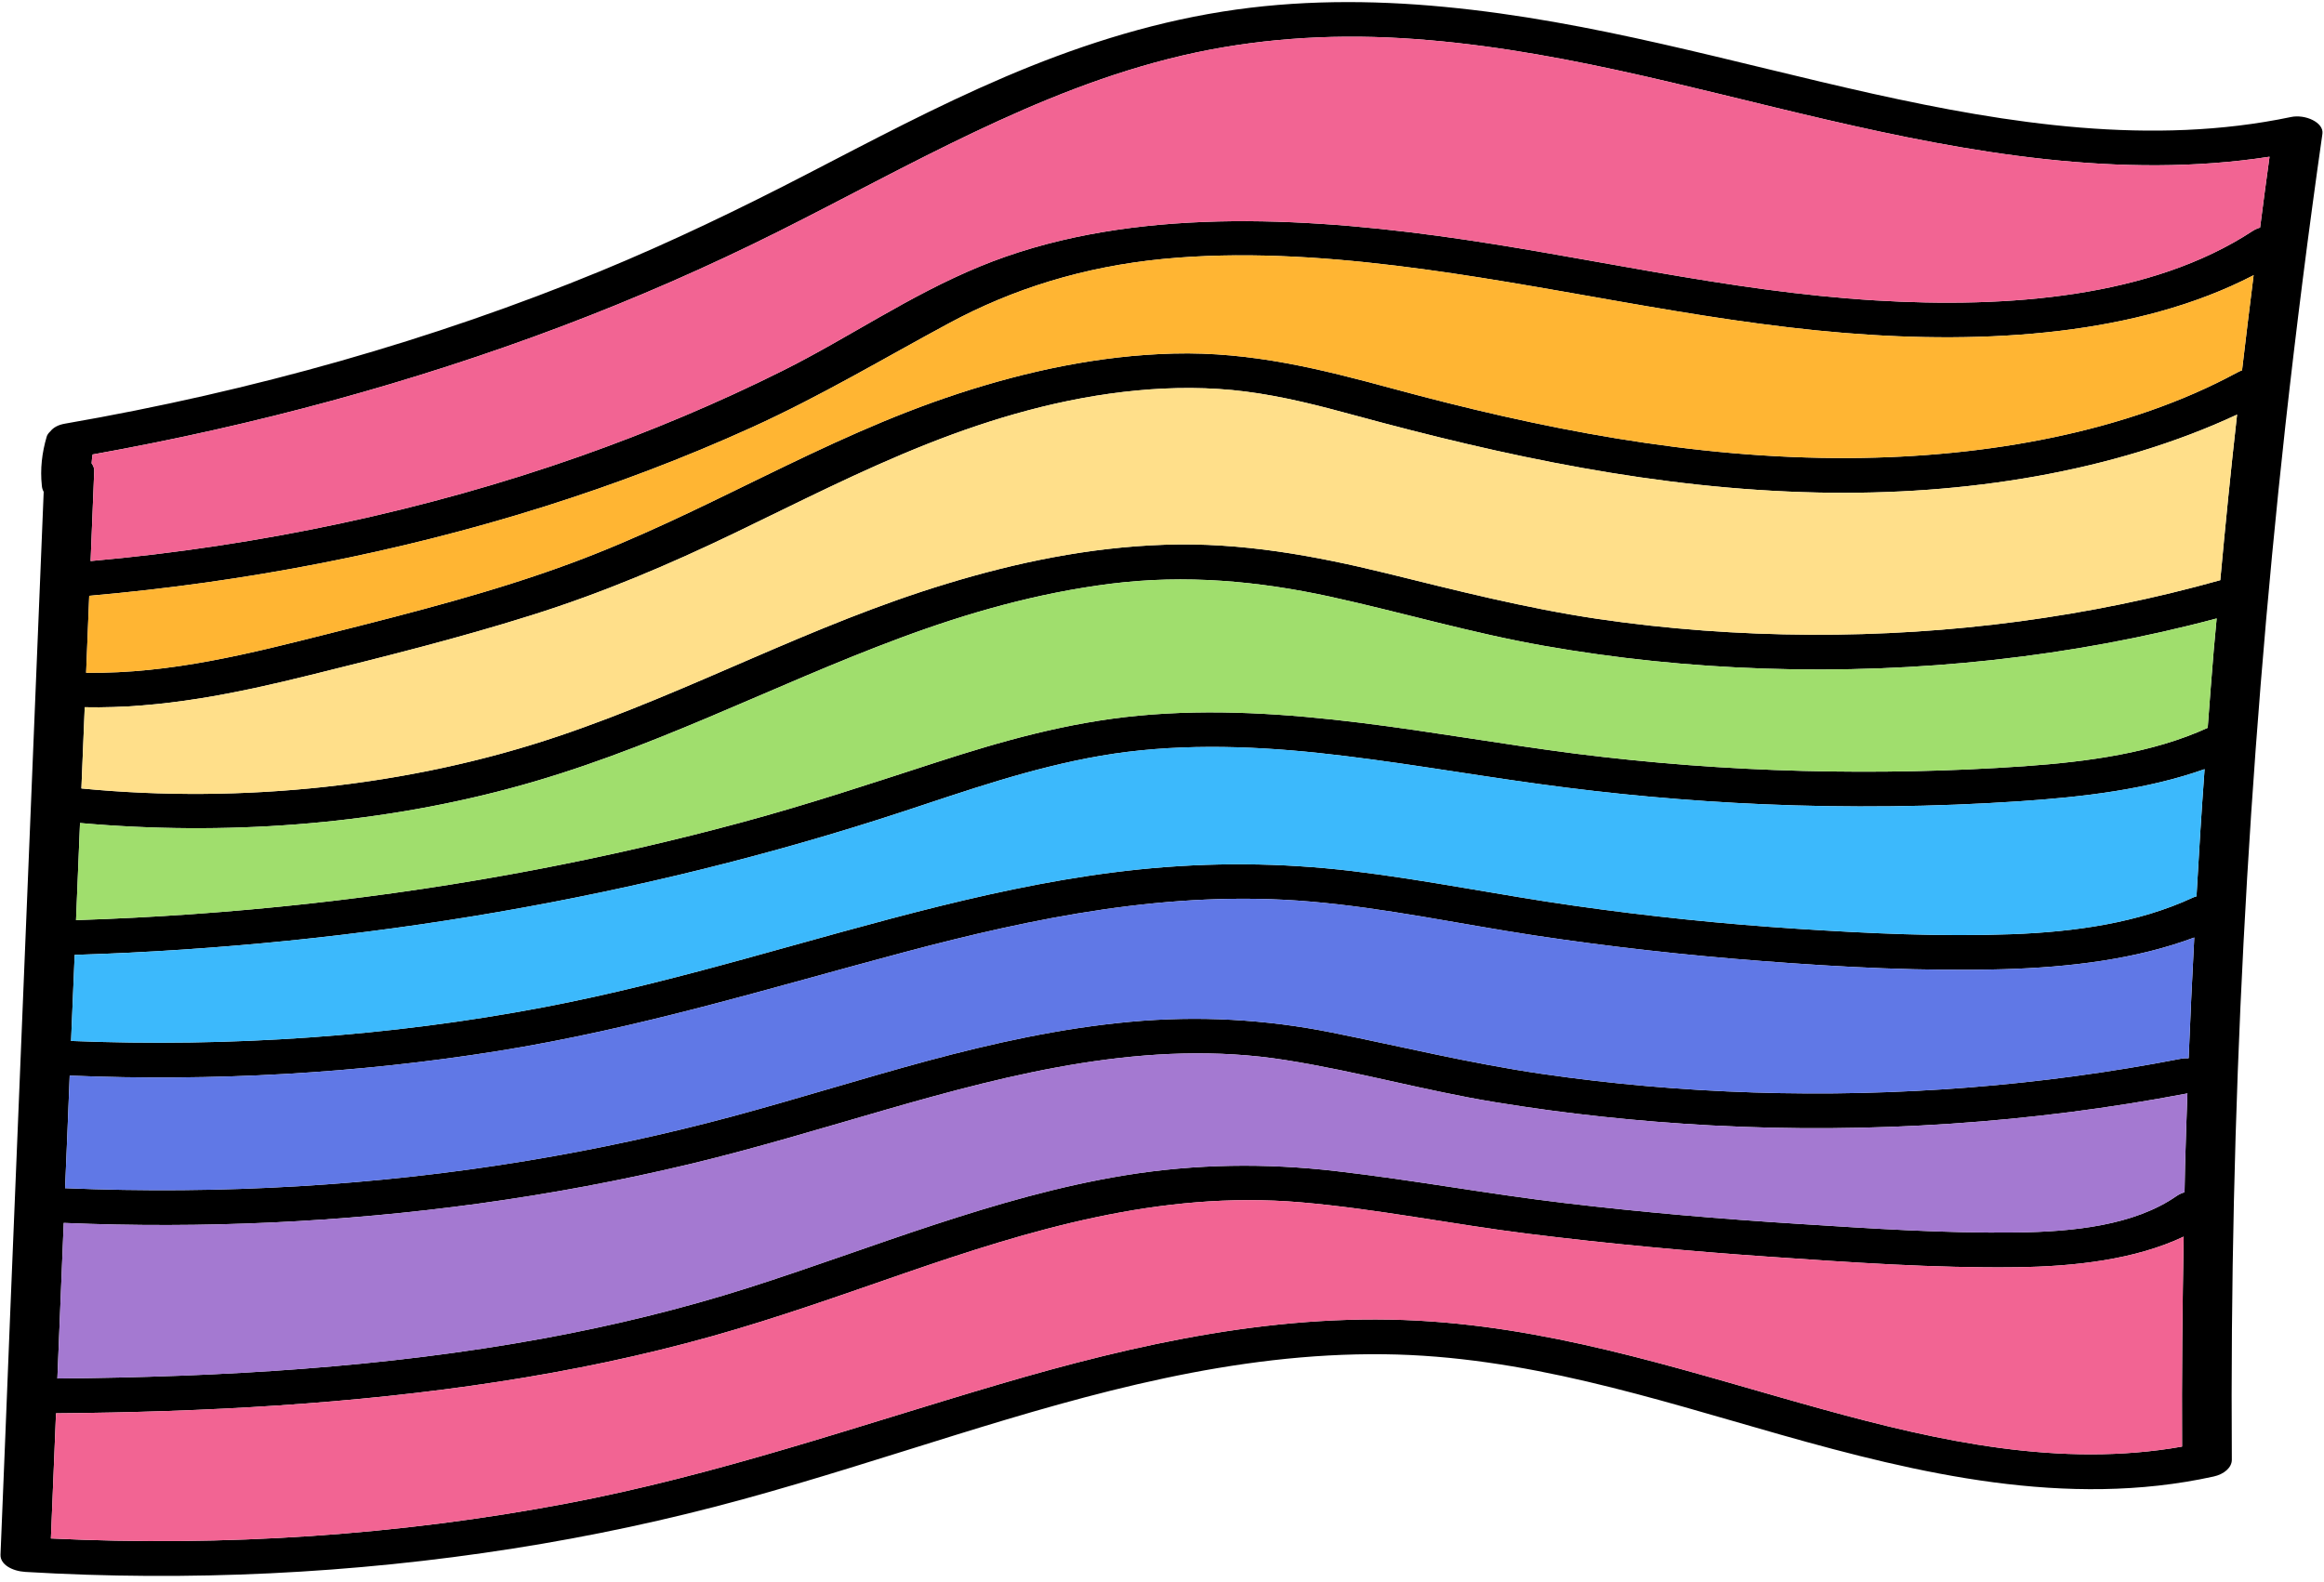
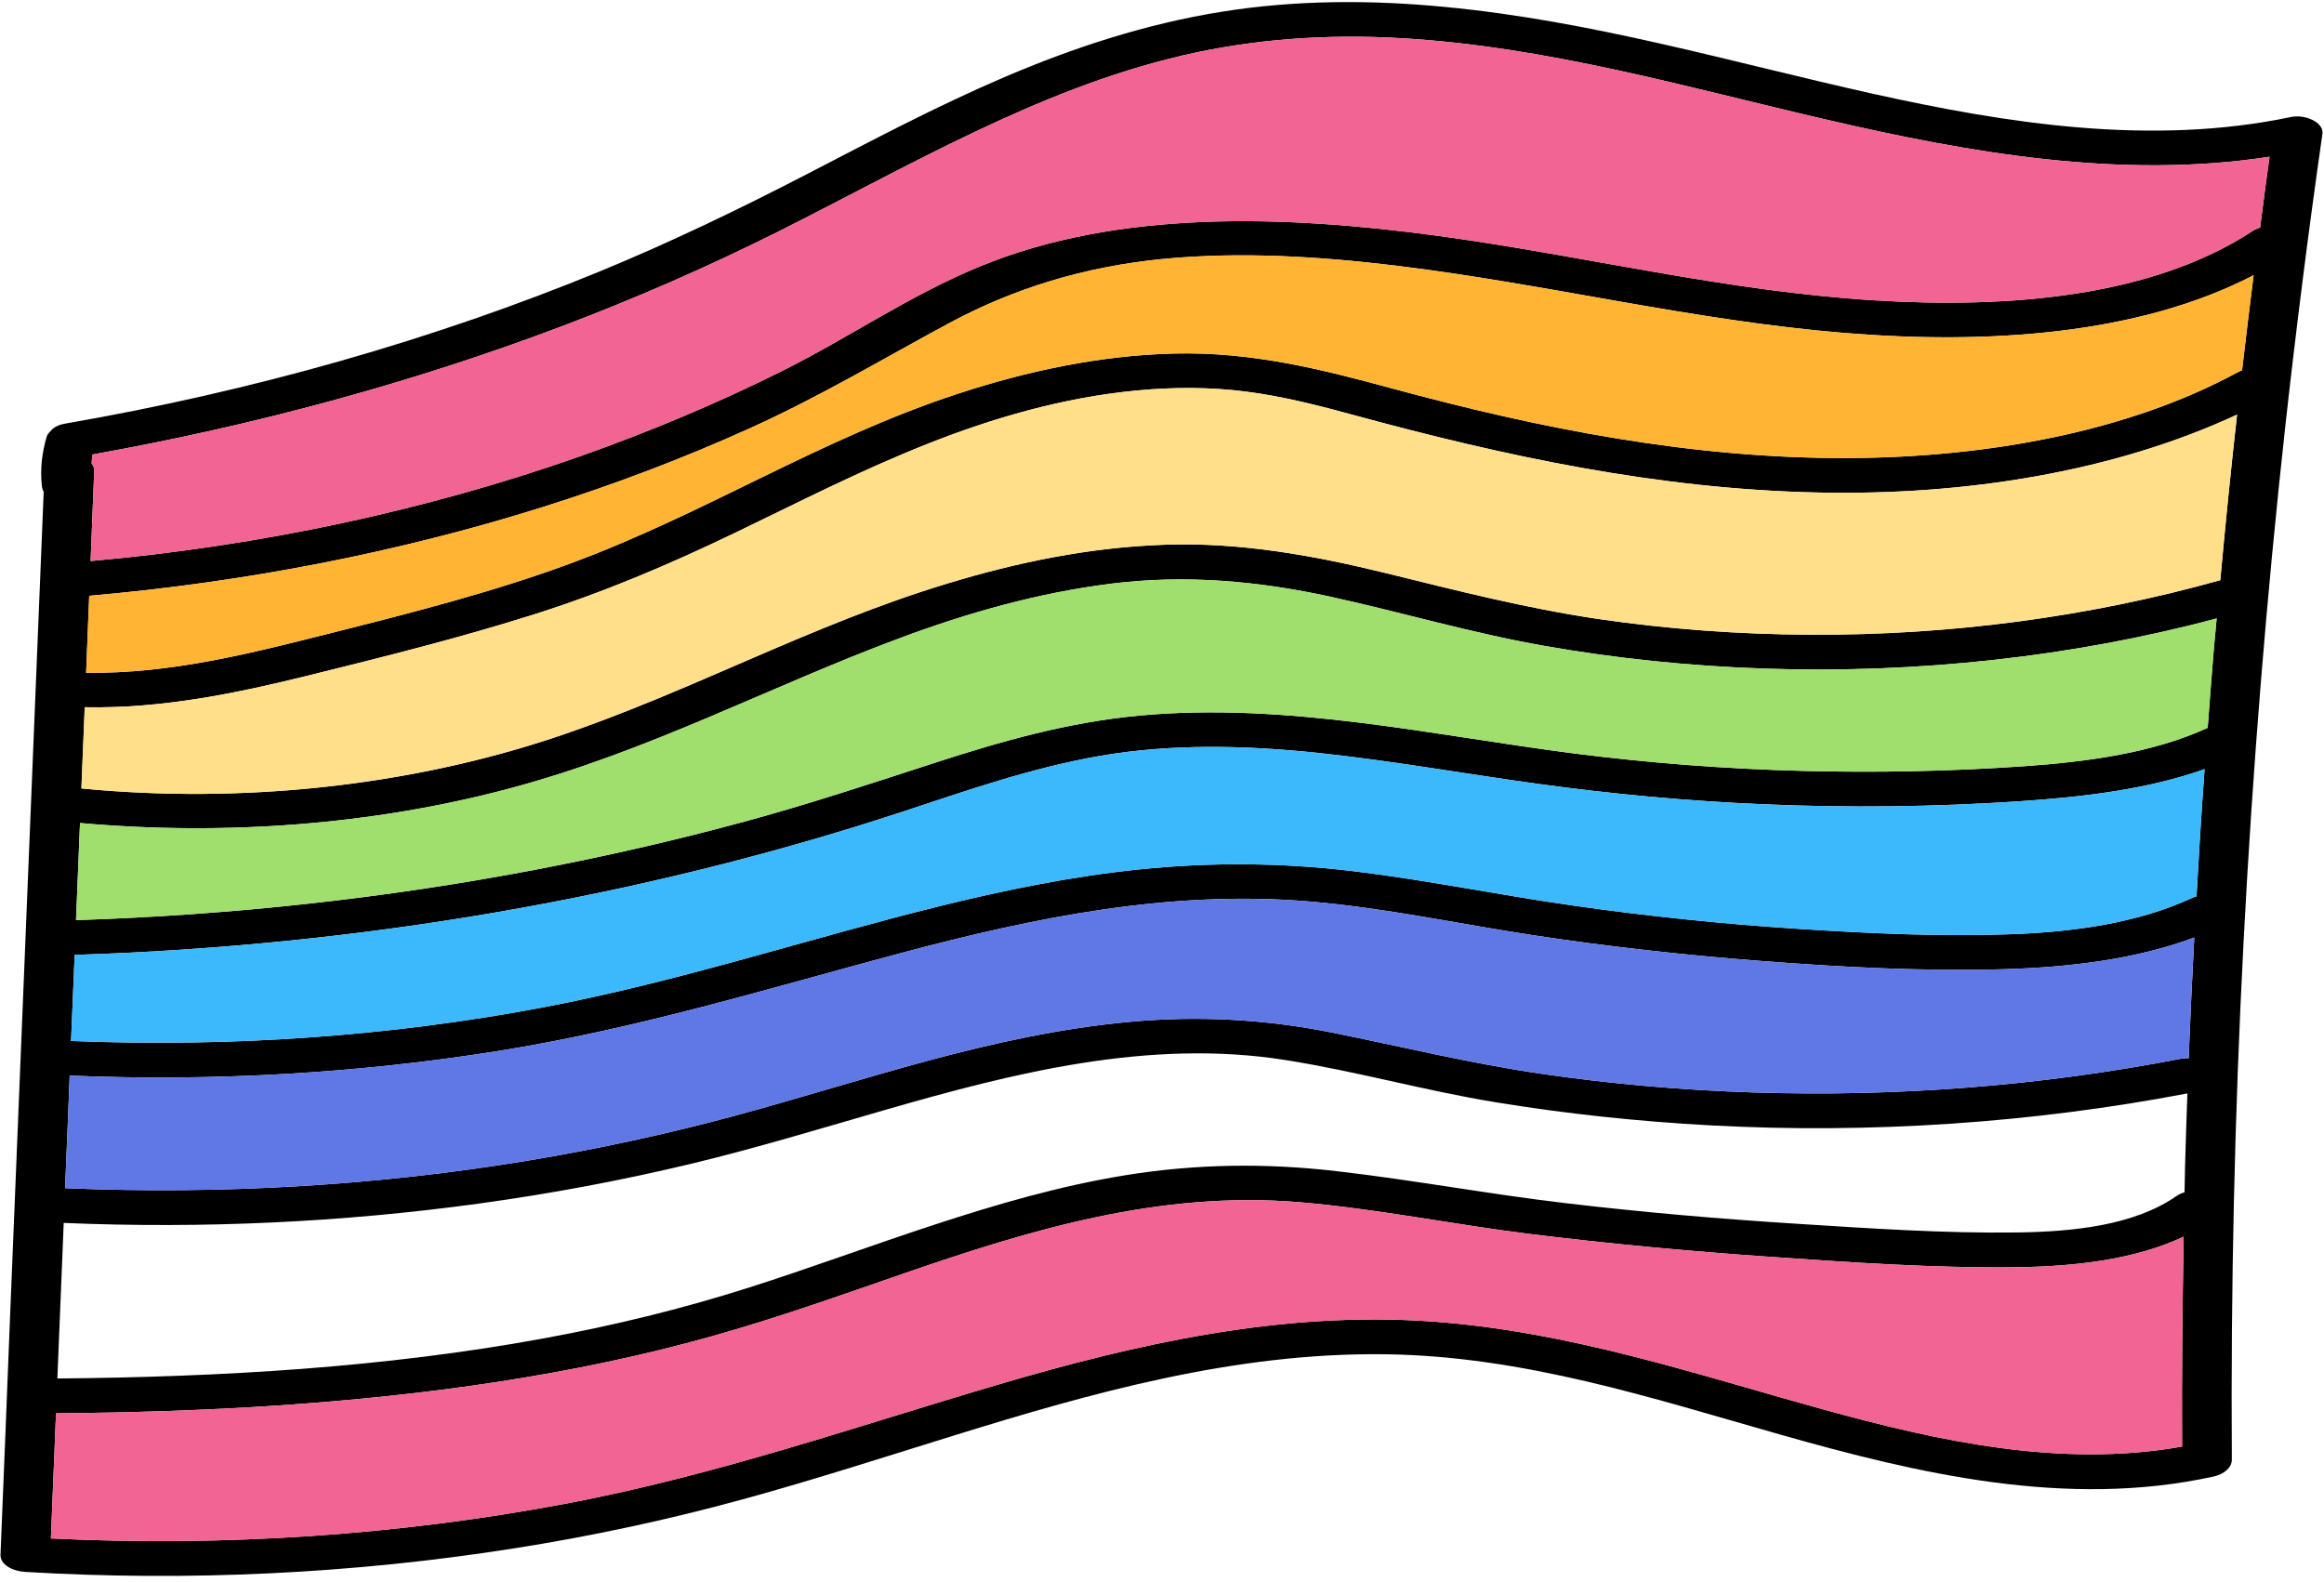
<svg xmlns="http://www.w3.org/2000/svg" height="321.6" preserveAspectRatio="xMidYMid meet" version="1.0" viewBox="13.9 89.6 472.4 321.6" width="472.4" zoomAndPan="magnify">
  <g>
    <g id="change1_1">
      <path d="M 457.449 383.68 C 457.371 369.445 457.523 355.215 457.777 341 C 447.965 345.645 435.695 347.074 423.809 347.215 C 407.039 347.43 390.043 346.227 373.398 345.078 C 357.035 343.949 340.719 342.43 324.559 340.418 C 309.102 338.492 293.875 335.367 278.297 334.023 C 249.512 331.555 222.926 339.766 197.734 348.453 C 184.859 352.902 172.062 357.477 158.734 361.219 C 144.617 365.191 130 368.23 115.176 370.508 C 85.684 375.043 55.434 376.668 25.285 376.914 C 24.93 385.391 24.602 393.887 24.246 402.359 C 59.48 404.074 94.992 401.707 129.113 395.246 C 159.719 389.438 187.871 379.582 216.984 371.02 C 244.703 362.859 274.477 356.062 304.98 358.254 C 333.055 360.266 358.652 369.004 384.578 376.141 C 407.746 382.531 432.711 388.074 457.449 383.68 Z M 458.055 326.77 C 458.184 321.805 458.359 316.844 458.535 311.883 C 427.098 317.887 394.164 320.129 361.66 318.383 C 346.891 317.586 332.223 316.031 317.805 313.664 C 303.41 311.301 289.625 307.379 275.211 305.102 C 247.359 300.672 219.539 307.84 194.066 315.168 C 180.84 318.98 167.711 322.988 154.18 326.238 C 140.168 329.594 125.824 332.277 111.281 334.273 C 83.512 338.086 55.105 339.41 26.852 338.211 C 26.422 348.754 25.992 359.293 25.562 369.836 C 58.773 369.555 92.086 367.609 124.258 361.715 C 138.547 359.098 152.512 355.691 165.941 351.418 C 178.715 347.355 191.109 342.746 203.805 338.582 C 216.301 334.484 229.176 330.707 242.656 328.516 C 256.922 326.203 271.16 326.008 285.578 327.688 C 301.188 329.488 316.488 332.348 332.07 334.184 C 347.801 336.055 363.637 337.414 379.52 338.406 C 394.164 339.34 409.062 340.348 423.809 340.152 C 435.395 340.012 447.734 338.703 456.312 332.754 C 456.816 332.402 457.371 332.152 457.953 331.977 C 458.004 330.246 458.004 328.5 458.055 326.77 Z M 458.789 304.73 C 459.117 296.555 459.496 288.363 459.93 280.188 C 448.117 284.617 434.609 286.242 421.254 286.633 C 404.891 287.09 388.32 286.227 372.082 284.973 C 356.504 283.789 341.023 282.059 325.695 279.746 C 310.594 277.449 295.645 274.199 280.242 272.879 C 251.738 270.441 224.016 276.18 197.66 283.188 C 170.316 290.465 143.684 298.711 115.023 303.281 C 86.57 307.82 57.203 309.48 28.066 308.262 C 27.762 315.891 27.461 323.52 27.129 331.148 C 58.695 332.473 90.391 330.652 121.172 325.551 C 135.387 323.199 149.375 320.164 163.008 316.492 C 176.262 312.906 189.238 308.828 202.488 305.242 C 215.77 301.676 229.379 298.641 243.543 297.332 C 257.477 296.043 271.188 296.805 284.695 299.523 C 298.91 302.383 312.77 305.789 327.312 307.91 C 341.504 309.977 355.895 311.23 370.363 311.688 C 399.602 312.625 428.895 310.328 457.094 304.855 C 457.703 304.73 458.258 304.715 458.789 304.73 Z M 460.383 271.816 C 460.863 263.199 461.395 254.582 462.027 245.965 C 450.391 250.098 437.266 251.633 424.316 252.5 C 407.062 253.648 389.66 253.844 372.363 253.102 C 357.008 252.445 341.73 251.051 326.656 248.969 C 311.707 246.922 296.938 244.27 281.859 242.664 C 267.242 241.129 252.117 240.758 237.648 243.246 C 223.461 245.699 210.355 250.344 197.203 254.672 C 144.492 271.977 87.254 281.898 29.078 283.719 C 28.824 289.562 28.598 295.391 28.344 301.219 C 60.668 302.523 93.148 300.301 124.41 294.367 C 152.105 289.105 178.008 280.469 204.969 273.797 C 218.148 270.547 231.629 267.773 245.488 266.344 C 259.984 264.859 274.324 264.965 288.766 266.68 C 303.918 268.496 318.688 271.57 333.766 273.707 C 348.812 275.859 364.039 277.434 379.344 278.422 C 393.734 279.355 408.379 280.047 422.848 279.516 C 435.773 279.039 448.621 277.184 459.547 272.117 C 459.828 271.992 460.105 271.887 460.383 271.816 Z M 463.898 221.652 C 464.074 219.551 464.305 217.43 464.48 215.328 C 435.266 223.137 403.699 226.578 372.465 225.52 C 357.414 225.008 342.391 223.469 327.77 220.891 C 312.922 218.277 298.859 214.094 284.289 210.898 C 269.672 207.719 254.898 206.359 239.695 208.266 C 224.699 210.156 210.508 214.234 197.102 219.215 C 170.191 229.191 145.91 242.348 117.227 249.957 C 89.531 257.32 59.48 259.527 30.164 256.914 L 29.355 276.656 C 61.074 275.633 92.539 272.188 123.172 266.324 C 137.184 263.641 150.969 260.48 164.5 256.824 C 178.008 253.188 191.008 248.863 204.133 244.605 C 217.34 240.316 230.82 236.465 245.34 235.09 C 260.41 233.66 275.562 234.699 290.461 236.535 C 305.082 238.34 319.496 240.934 334.094 242.805 C 349.371 244.746 364.824 245.914 380.328 246.32 C 395.352 246.707 410.43 246.406 425.379 245.367 C 438.402 244.449 451.555 242.648 462.66 237.562 C 463.062 232.246 463.445 226.949 463.898 221.652 Z M 465.215 207.543 C 466.25 196.328 467.363 185.102 468.629 173.887 C 443.641 185.523 413.312 190.379 383.34 189.727 C 350.762 189.02 319.625 182.293 289.5 174.098 C 282.191 172.105 274.805 170.18 267.039 169.191 C 259.855 168.273 252.293 168.289 245.059 168.977 C 229.961 170.391 215.566 174.629 202.391 179.855 C 188.758 185.258 176.109 191.773 163.211 197.973 C 150.008 204.328 136.449 210.121 121.805 214.711 C 107.16 219.32 91.984 223.117 76.855 226.859 C 62.137 230.516 46.836 233.695 31.102 233.375 C 31.102 233.555 31.102 233.73 31.102 233.887 C 30.875 239.223 30.672 244.555 30.445 249.887 C 63.324 253.082 97.547 249.34 127.418 239.258 C 154.688 230.059 178.613 216.652 206.461 208.23 C 220.5 203.957 235.32 200.852 250.699 200.34 C 266.254 199.809 281.203 202.582 295.773 206.148 C 309.91 209.629 323.875 213.211 338.57 215.402 C 352.836 217.504 367.355 218.562 381.898 218.633 C 410.43 218.773 438.758 214.977 465.215 207.543 Z M 469.641 164.883 C 470.398 158.438 471.184 151.992 471.992 145.547 C 448.445 157.781 417.586 159.637 388.852 157.289 C 357.816 154.746 328.352 147.328 297.645 143.605 C 282.113 141.73 266.004 140.727 250.32 142.242 C 234.133 143.816 219.766 148.336 206.867 155.277 C 193.484 162.48 180.789 170.109 166.574 176.555 C 153.066 182.68 138.902 188.066 124.207 192.691 C 94.918 201.891 63.906 207.93 32.035 210.723 C 31.809 215.949 31.605 221.156 31.406 226.367 C 48.758 226.613 65.297 222.305 81.461 218.227 C 97.875 214.094 114.344 209.875 129.82 204.152 C 157.34 194 180.484 178.848 208.738 169.598 C 222.473 165.109 237.219 161.863 252.469 161.473 C 268.305 161.066 282.52 164.672 297.039 168.609 C 326.633 176.641 357.895 182.895 389.891 182.715 C 417.715 182.574 446.395 177.402 468.629 165.34 C 468.934 165.164 469.285 165.023 469.641 164.883 Z M 473.309 135.871 C 473.941 131.066 474.547 126.266 475.23 121.461 C 444.953 126.141 413.969 120.613 385.008 113.887 C 356.855 107.371 328.605 99.105 298.758 97.359 C 283.656 96.477 268.734 97.52 254.316 100.871 C 239.113 104.422 225.18 110.18 211.977 116.445 C 198.395 122.891 185.492 129.973 172.164 136.648 C 158 143.746 143.203 150.227 127.875 156.02 C 97.852 167.355 65.805 176.078 32.719 181.992 C 32.617 182.594 32.57 183.191 32.52 183.793 C 32.871 184.27 33.098 184.801 33.047 185.453 C 32.82 191.527 32.57 197.586 32.316 203.656 C 66.84 200.586 100.633 193.328 131.695 182.398 C 146.059 177.328 159.895 171.504 172.973 164.969 C 186.582 158.172 198.621 149.73 213.039 143.781 C 241.289 132.129 275.133 133.344 306.195 137.547 C 335.965 141.59 364.746 148.832 395.102 150.668 C 422.09 152.309 451.203 150.051 471.789 136.559 C 472.27 136.242 472.777 136.027 473.309 135.871 Z M 479.582 113.391 C 482.488 112.773 486.309 114.504 485.98 116.801 C 483.148 136.559 480.645 156.352 478.441 176.164 C 474.598 211.129 471.766 246.145 469.945 281.191 C 468.121 316.242 467.34 351.297 467.566 386.363 C 467.566 387.953 465.973 389.312 463.848 389.77 C 433.949 396.34 403.699 389.152 375.902 381.277 C 350.055 373.949 323.695 365.242 295.266 364.91 C 264.711 364.555 235.648 372.82 208.18 381.312 C 193.816 385.762 179.523 390.391 164.902 394.398 C 149.703 398.566 134.07 401.918 118.16 404.41 C 85.711 409.512 52.195 411.137 19.062 409.16 C 16.379 409 13.902 407.656 14.004 405.629 C 14.66 389.488 15.32 373.332 15.949 357.191 L 22.781 189.586 C 22.551 189.18 22.426 188.738 22.402 188.277 C 22.047 184.977 22.426 181.641 23.387 178.391 C 23.488 177.984 23.793 177.613 24.145 177.277 C 24.703 176.57 25.637 175.973 27.129 175.723 C 65.324 169.102 102 158.684 135.918 144.734 C 150.512 138.715 164.398 132.004 178.008 124.957 C 191.16 118.16 204.211 111.203 218.223 105.215 C 231.906 99.371 246.703 94.445 262.438 91.953 C 277.309 89.59 292.512 89.555 307.559 91.004 C 337.66 93.863 365.859 102.266 394.594 108.66 C 422.039 114.75 451.254 119.324 479.582 113.391" />
    </g>
    <g id="change2_1">
      <path d="M 475.23 121.461 C 474.547 126.266 473.941 131.066 473.309 135.871 C 472.777 136.027 472.27 136.242 471.789 136.559 C 451.203 150.051 422.09 152.309 395.102 150.668 C 364.746 148.832 335.965 141.59 306.195 137.547 C 275.133 133.344 241.289 132.129 213.039 143.781 C 198.621 149.73 186.582 158.172 172.973 164.969 C 159.895 171.504 146.059 177.328 131.695 182.398 C 100.633 193.328 66.84 200.586 32.316 203.656 C 32.57 197.586 32.82 191.527 33.047 185.453 C 33.098 184.801 32.871 184.27 32.52 183.793 C 32.57 183.191 32.617 182.594 32.719 181.992 C 65.805 176.078 97.852 167.355 127.875 156.02 C 143.203 150.227 158 143.746 172.164 136.648 C 185.492 129.973 198.395 122.891 211.977 116.445 C 225.18 110.18 239.113 104.422 254.316 100.871 C 268.734 97.52 283.656 96.477 298.758 97.359 C 328.605 99.105 356.855 107.371 385.008 113.887 C 413.969 120.613 444.953 126.141 475.23 121.461" fill="#f26493" />
    </g>
    <g id="change3_1">
      <path d="M 471.992 145.547 C 471.184 151.992 470.398 158.438 469.641 164.883 C 469.285 165.023 468.934 165.164 468.629 165.34 C 446.395 177.402 417.715 182.574 389.891 182.715 C 357.895 182.895 326.633 176.641 297.039 168.609 C 282.52 164.672 268.305 161.066 252.469 161.473 C 237.219 161.863 222.473 165.109 208.738 169.598 C 180.484 178.848 157.34 194 129.82 204.152 C 114.344 209.875 97.875 214.094 81.461 218.227 C 65.297 222.305 48.758 226.613 31.406 226.367 C 31.605 221.156 31.809 215.949 32.035 210.723 C 63.906 207.93 94.918 201.891 124.207 192.691 C 138.902 188.066 153.066 182.68 166.574 176.555 C 180.789 170.109 193.484 162.48 206.867 155.277 C 219.766 148.336 234.133 143.816 250.32 142.242 C 266.004 140.727 282.113 141.73 297.645 143.605 C 328.352 147.328 357.816 154.746 388.852 157.289 C 417.586 159.637 448.445 157.781 471.992 145.547" fill="#ffb533" />
    </g>
    <g id="change4_1">
      <path d="M 468.629 173.887 C 467.363 185.102 466.25 196.328 465.215 207.543 C 438.758 214.977 410.43 218.773 381.898 218.633 C 367.355 218.562 352.836 217.504 338.57 215.402 C 323.875 213.211 309.91 209.629 295.773 206.148 C 281.203 202.582 266.254 199.809 250.699 200.34 C 235.32 200.852 220.5 203.957 206.461 208.23 C 178.613 216.652 154.688 230.059 127.418 239.258 C 97.547 249.34 63.324 253.082 30.445 249.887 C 30.672 244.555 30.875 239.223 31.102 233.887 C 31.102 233.73 31.102 233.555 31.102 233.375 C 46.836 233.695 62.137 230.516 76.855 226.859 C 91.984 223.117 107.16 219.32 121.805 214.711 C 136.449 210.121 150.008 204.328 163.211 197.973 C 176.109 191.773 188.758 185.258 202.391 179.855 C 215.566 174.629 229.961 170.391 245.059 168.977 C 252.293 168.289 259.855 168.273 267.039 169.191 C 274.805 170.18 282.191 172.105 289.5 174.098 C 319.625 182.293 350.762 189.02 383.34 189.727 C 413.312 190.379 443.641 185.523 468.629 173.887" fill="#ffdf8a" />
    </g>
    <g id="change5_1">
      <path d="M 464.48 215.328 C 464.305 217.43 464.074 219.551 463.898 221.652 C 463.445 226.949 463.062 232.246 462.66 237.562 C 451.555 242.648 438.402 244.449 425.379 245.367 C 410.43 246.406 395.352 246.707 380.328 246.32 C 364.824 245.914 349.371 244.746 334.094 242.805 C 319.496 240.934 305.082 238.34 290.461 236.535 C 275.562 234.699 260.41 233.66 245.34 235.09 C 230.82 236.465 217.34 240.316 204.133 244.605 C 191.008 248.863 178.008 253.188 164.5 256.824 C 150.969 260.48 137.184 263.641 123.172 266.324 C 92.539 272.188 61.074 275.633 29.355 276.656 L 30.164 256.914 C 59.48 259.527 89.531 257.32 117.227 249.957 C 145.91 242.348 170.191 229.191 197.102 219.215 C 210.508 214.234 224.699 210.156 239.695 208.266 C 254.898 206.359 269.672 207.719 284.289 210.898 C 298.859 214.094 312.922 218.277 327.77 220.891 C 342.391 223.469 357.414 225.008 372.465 225.52 C 403.699 226.578 435.266 223.137 464.48 215.328" fill="#a0de6d" />
    </g>
    <g id="change6_1">
      <path d="M 462.027 245.965 C 461.395 254.582 460.863 263.199 460.383 271.816 C 460.105 271.887 459.828 271.992 459.547 272.117 C 448.621 277.184 435.773 279.039 422.848 279.516 C 408.379 280.047 393.734 279.355 379.344 278.422 C 364.039 277.434 348.812 275.859 333.766 273.707 C 318.688 271.57 303.918 268.496 288.766 266.68 C 274.324 264.965 259.984 264.859 245.488 266.344 C 231.629 267.773 218.148 270.547 204.969 273.797 C 178.008 280.469 152.105 289.105 124.41 294.367 C 93.148 300.301 60.668 302.523 28.344 301.219 C 28.598 295.391 28.824 289.562 29.078 283.719 C 87.254 281.898 144.492 271.977 197.203 254.672 C 210.355 250.344 223.461 245.699 237.648 243.246 C 252.117 240.758 267.242 241.129 281.859 242.664 C 296.938 244.27 311.707 246.922 326.656 248.969 C 341.73 251.051 357.008 252.445 372.363 253.102 C 389.66 253.844 407.062 253.648 424.316 252.5 C 437.266 251.633 450.391 250.098 462.027 245.965" fill="#3cb9fc" />
    </g>
    <g id="change7_1">
      <path d="M 459.93 280.188 C 459.496 288.363 459.117 296.555 458.789 304.73 C 458.258 304.715 457.703 304.73 457.094 304.855 C 428.895 310.328 399.602 312.625 370.363 311.688 C 355.895 311.23 341.504 309.977 327.312 307.91 C 312.77 305.789 298.91 302.383 284.695 299.523 C 271.188 296.805 257.477 296.043 243.543 297.332 C 229.379 298.641 215.77 301.676 202.488 305.242 C 189.238 308.828 176.262 312.906 163.008 316.492 C 149.375 320.164 135.387 323.199 121.172 325.551 C 90.391 330.652 58.695 332.473 27.129 331.148 C 27.461 323.52 27.762 315.891 28.066 308.262 C 57.203 309.48 86.57 307.82 115.023 303.281 C 143.684 298.711 170.316 290.465 197.66 283.188 C 224.016 276.18 251.738 270.441 280.242 272.879 C 295.645 274.199 310.594 277.449 325.695 279.746 C 341.023 282.059 356.504 283.789 372.082 284.973 C 388.32 286.227 404.891 287.09 421.254 286.633 C 434.609 286.242 448.117 284.617 459.93 280.188" fill="#6078e6" />
    </g>
    <g id="change8_1">
-       <path d="M 458.535 311.883 C 458.359 316.844 458.184 321.805 458.055 326.77 C 458.004 328.5 458.004 330.246 457.953 331.977 C 457.371 332.152 456.816 332.402 456.312 332.754 C 447.734 338.703 435.395 340.012 423.809 340.152 C 409.062 340.348 394.164 339.34 379.52 338.406 C 363.637 337.414 347.801 336.055 332.07 334.184 C 316.488 332.348 301.188 329.488 285.578 327.688 C 271.16 326.008 256.922 326.203 242.656 328.516 C 229.176 330.707 216.301 334.484 203.805 338.582 C 191.109 342.746 178.715 347.355 165.941 351.418 C 152.512 355.691 138.547 359.098 124.258 361.715 C 92.086 367.609 58.773 369.555 25.562 369.836 C 25.992 359.293 26.422 348.754 26.852 338.211 C 55.105 339.41 83.512 338.086 111.281 334.273 C 125.824 332.277 140.168 329.594 154.18 326.238 C 167.711 322.988 180.84 318.98 194.066 315.168 C 219.539 307.84 247.359 300.672 275.211 305.102 C 289.625 307.379 303.41 311.301 317.805 313.664 C 332.223 316.031 346.891 317.586 361.66 318.383 C 394.164 320.129 427.098 317.887 458.535 311.883" fill="#a479d1" />
-     </g>
+       </g>
    <g id="change2_2">
      <path d="M 457.777 341 C 457.523 355.215 457.371 369.445 457.449 383.68 C 432.711 388.074 407.746 382.531 384.578 376.141 C 358.652 369.004 333.055 360.266 304.98 358.254 C 274.477 356.062 244.703 362.859 216.984 371.02 C 187.871 379.582 159.719 389.438 129.113 395.246 C 94.992 401.707 59.48 404.074 24.246 402.359 C 24.602 393.887 24.93 385.391 25.285 376.914 C 55.434 376.668 85.684 375.043 115.176 370.508 C 130 368.23 144.617 365.191 158.734 361.219 C 172.062 357.477 184.859 352.902 197.734 348.453 C 222.926 339.766 249.512 331.555 278.297 334.023 C 293.875 335.367 309.102 338.492 324.559 340.418 C 340.719 342.43 357.035 343.949 373.398 345.078 C 390.043 346.227 407.039 347.43 423.809 347.215 C 435.695 347.074 447.965 345.645 457.777 341" fill="#f26493" />
    </g>
  </g>
</svg>